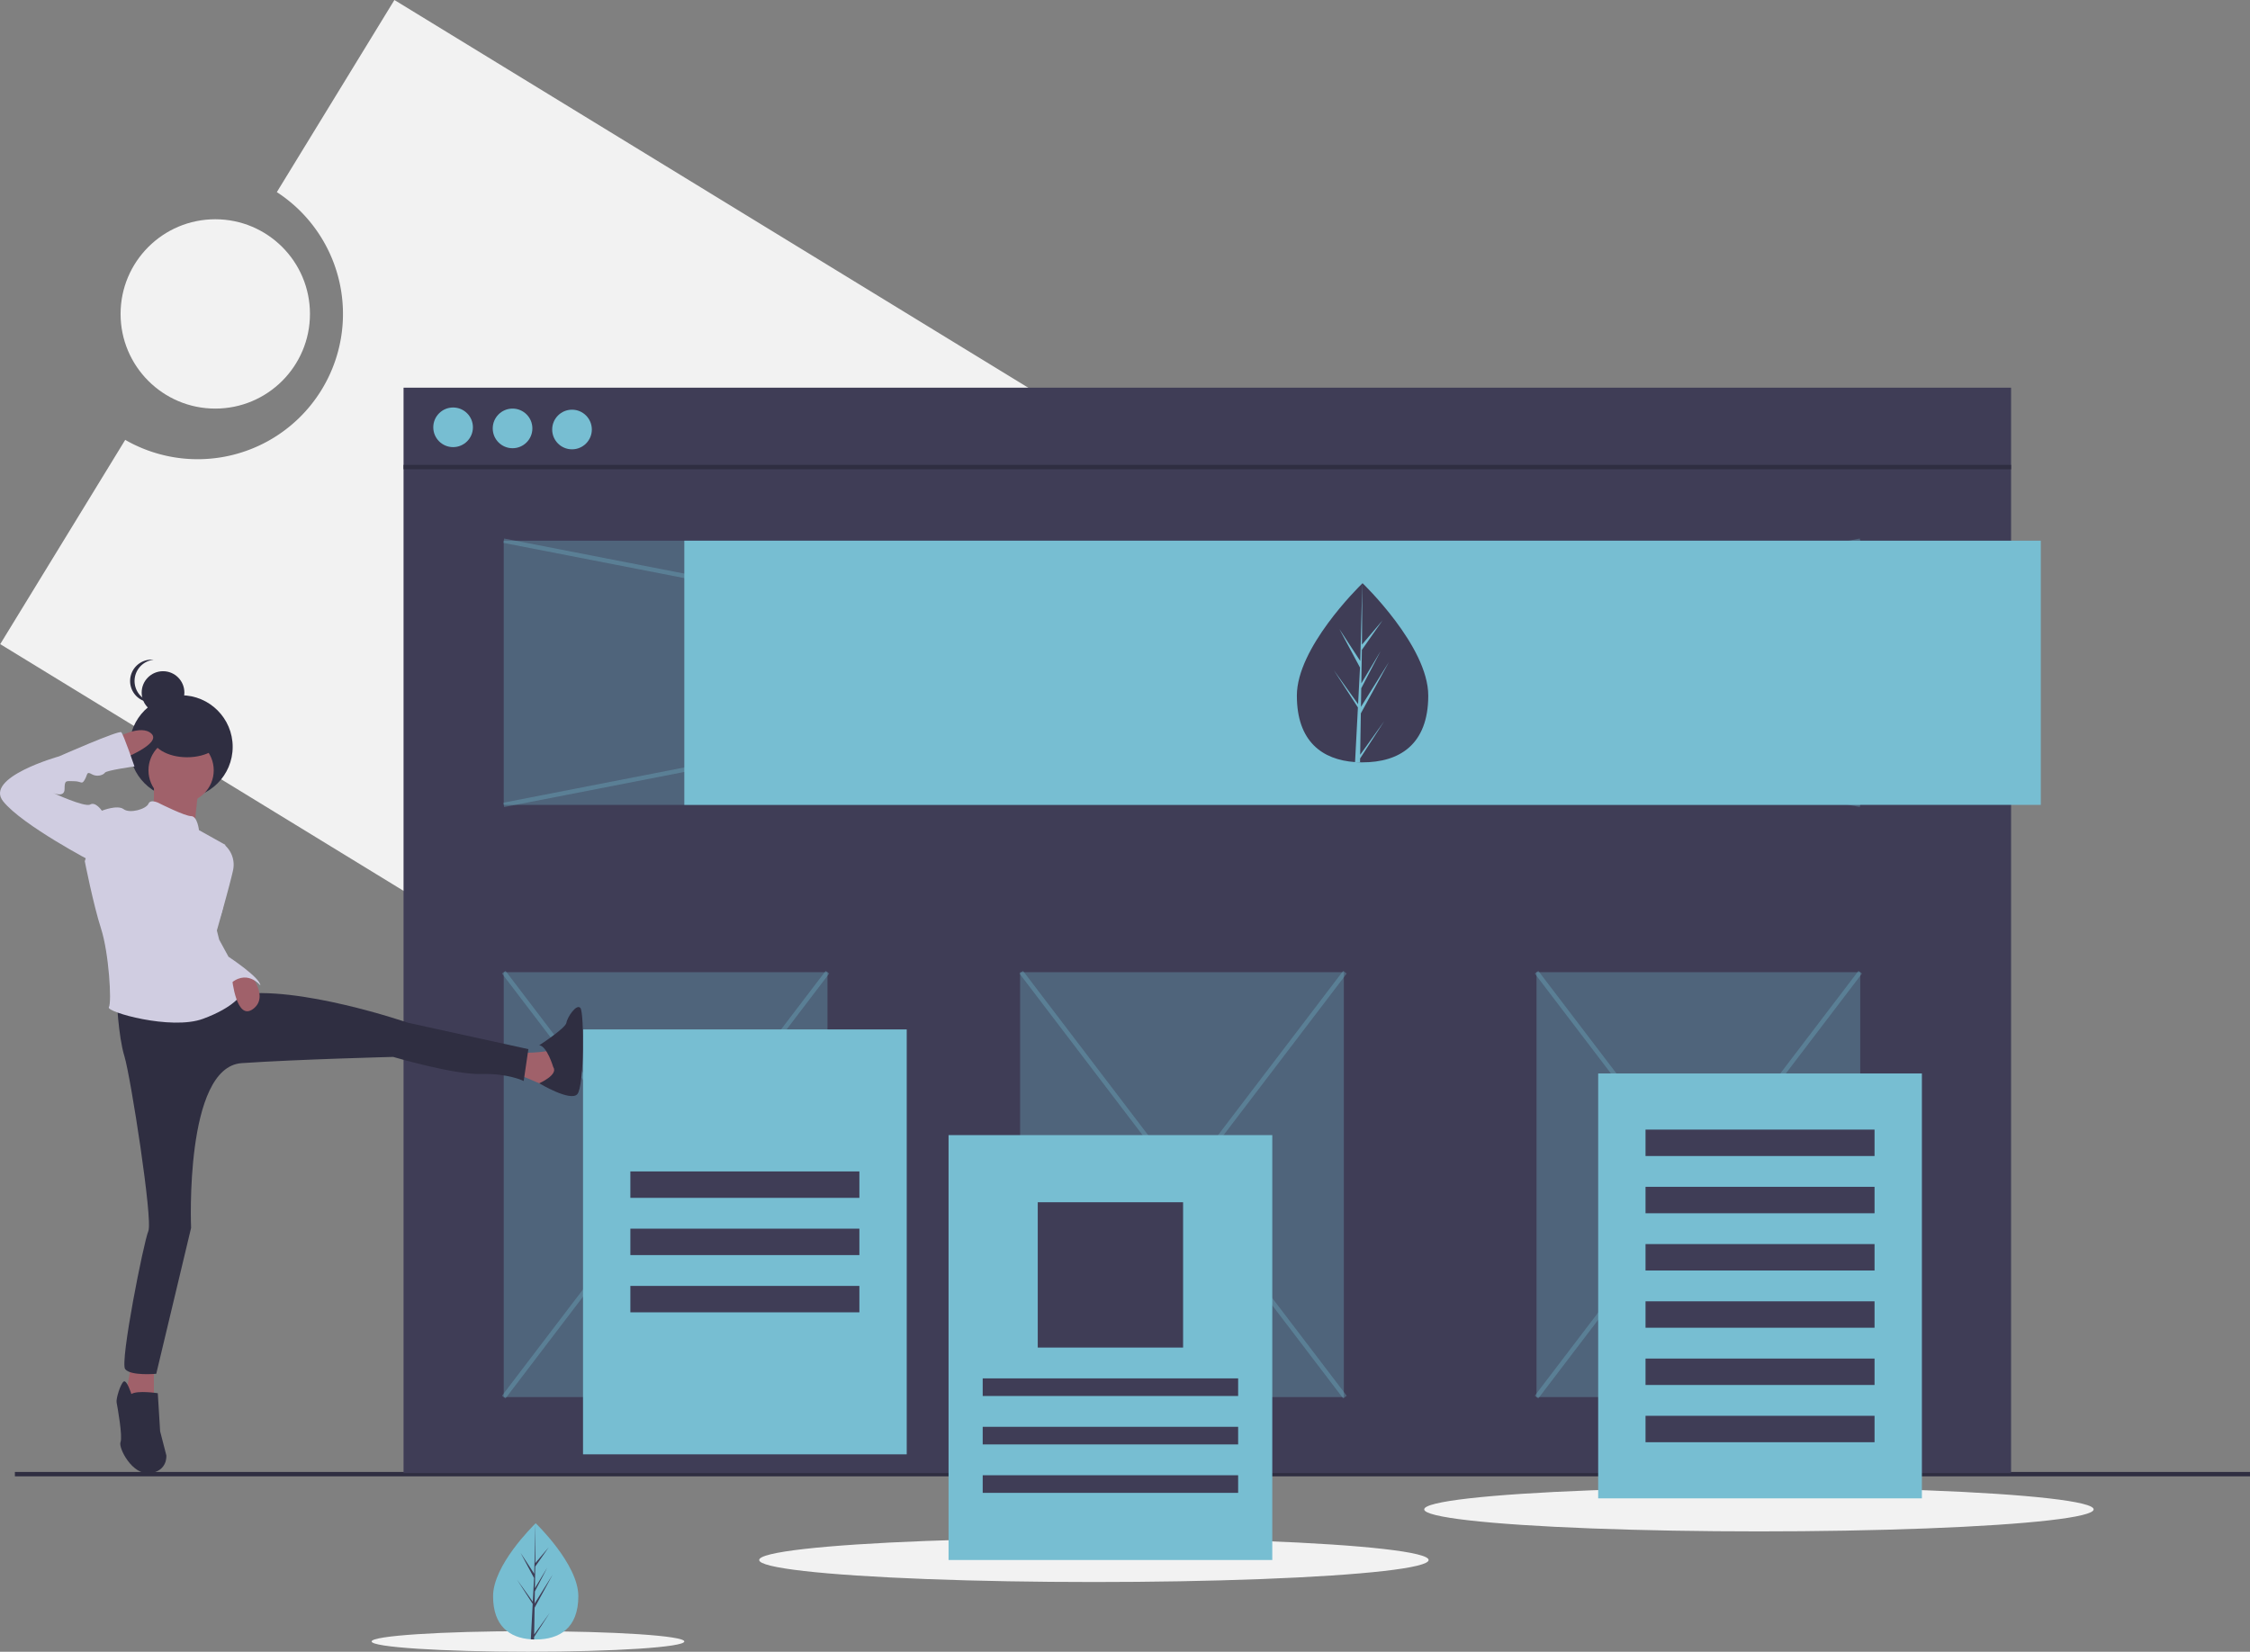
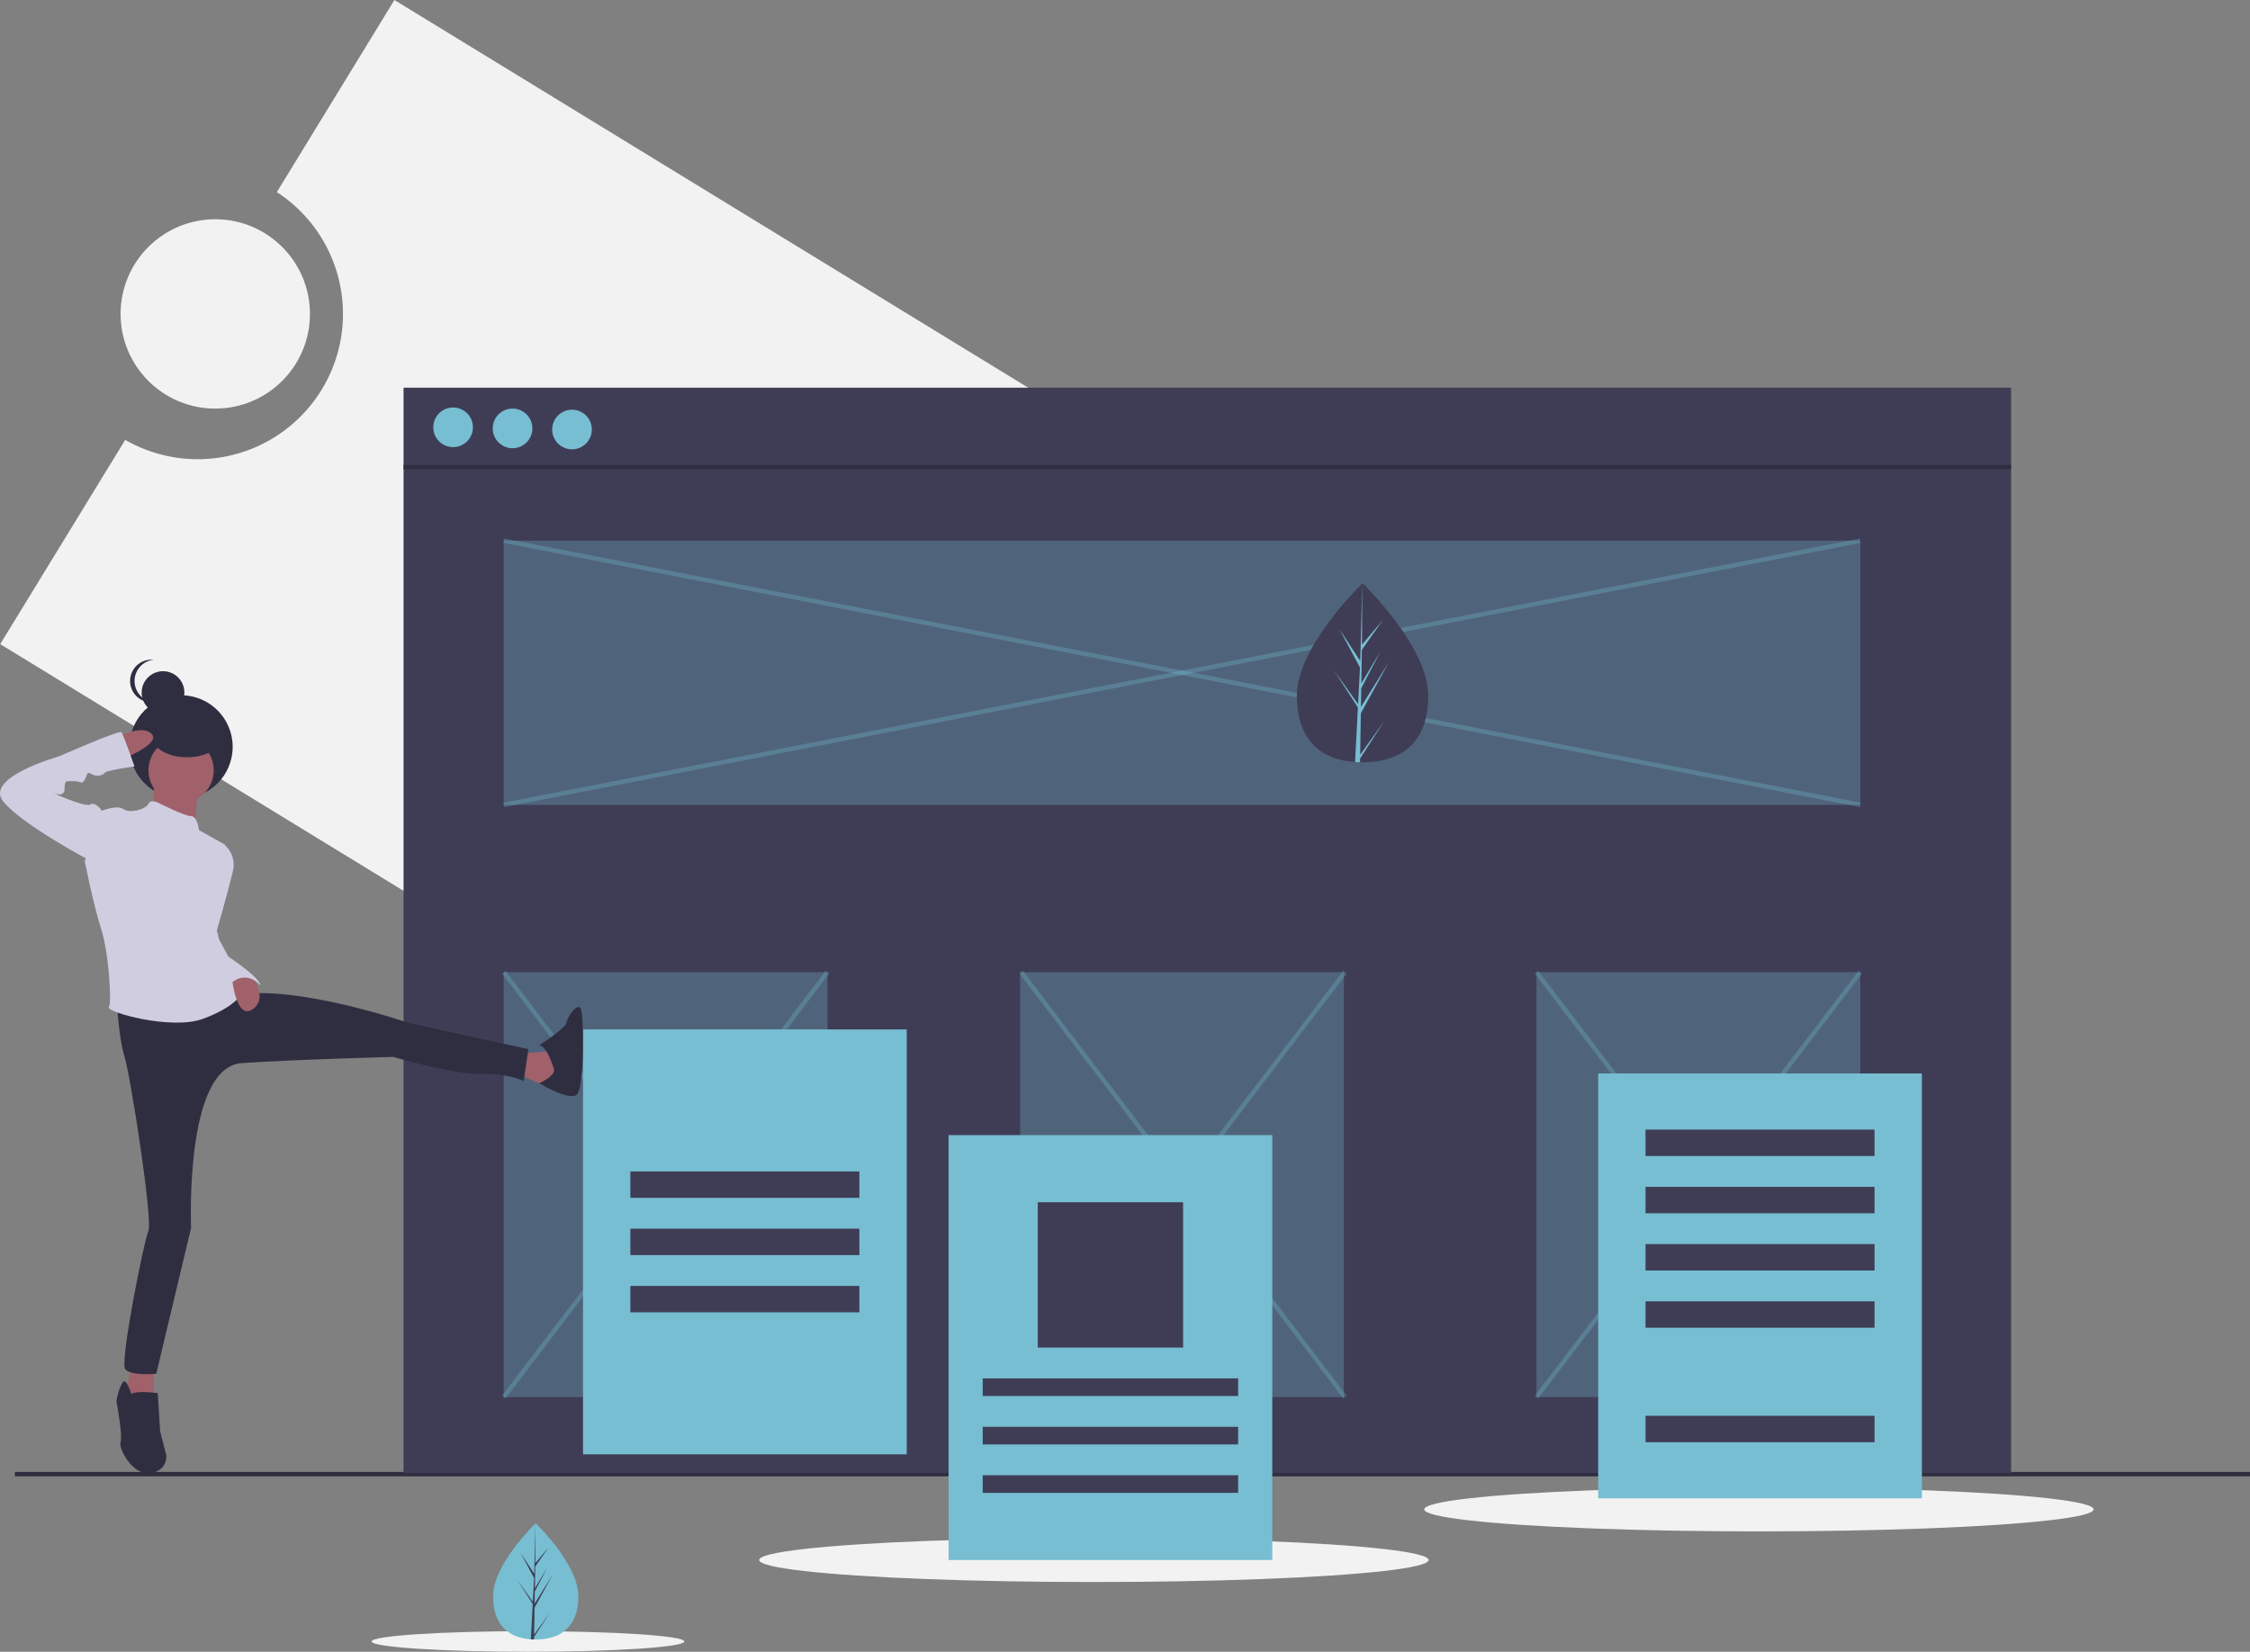
<svg xmlns="http://www.w3.org/2000/svg" id="a761666e-317c-445e-96b4-8ff633270475" data-name="Layer 1" width="1021.759" height="750.264" viewBox="0 0 1021.759 750.264">
  <rect x="0" y="0" width="1021.759" height="750.264" fill="#808080" stroke="none" />
  <title>landing page</title>
  <path d="M268.227,74.868l-53.388,87.261a65.991,65.991,0,0,1-68.854,112.541L89.219,367.451,636.854,702.504,815.862,409.921Z" transform="translate(-89.12 -74.868)" fill="#f2f2f2" />
  <circle cx="97.759" cy="142.593" r="43" fill="#f2f2f2" />
  <ellipse cx="496.759" cy="708.593" rx="152" ry="10" fill="#f2f2f2" />
  <ellipse cx="239.759" cy="745.593" rx="71" ry="4.671" fill="#f2f2f2" />
  <ellipse cx="798.759" cy="685.593" rx="152" ry="10" fill="#f2f2f2" />
  <line x1="6.759" y1="669.593" x2="1021.759" y2="669.593" fill="none" stroke="#2f2e41" stroke-miterlimit="10" stroke-width="2" />
  <rect x="183.259" y="176.093" width="730" height="493" fill="#3f3d56" />
  <line x1="183.259" y1="212.152" x2="913.259" y2="212.152" fill="none" stroke="#2f2e41" stroke-miterlimit="10" stroke-width="2" />
  <circle cx="205.759" cy="194.093" r="9" fill="#77bed2" />
  <circle cx="232.759" cy="194.593" r="9" fill="#77bed2" />
  <circle cx="259.759" cy="195.093" r="9" fill="#77bed2" />
  <rect x="228.759" y="245.593" width="616" height="120" fill="#77bed2" opacity="0.3" />
  <line x1="228.759" y1="365.593" x2="844.759" y2="245.593" fill="none" stroke="#77bed2" stroke-miterlimit="10" stroke-width="2" opacity="0.3" />
  <line x1="844.759" y1="365.593" x2="228.759" y2="245.593" fill="none" stroke="#77bed2" stroke-miterlimit="10" stroke-width="2" opacity="0.3" />
  <rect x="228.759" y="441.593" width="147" height="193" fill="#77bed2" opacity="0.3" />
  <rect x="697.759" y="441.593" width="147" height="193" fill="#77bed2" opacity="0.3" />
  <rect x="463.259" y="441.593" width="147" height="193" fill="#77bed2" opacity="0.3" />
  <line x1="228.759" y1="441.593" x2="375.759" y2="634.593" fill="none" stroke="#77bed2" stroke-miterlimit="10" stroke-width="2" opacity="0.3" />
  <line x1="375.759" y1="441.593" x2="228.759" y2="634.593" fill="none" stroke="#77bed2" stroke-miterlimit="10" stroke-width="2" opacity="0.3" />
  <line x1="463.759" y1="441.593" x2="610.759" y2="634.593" fill="none" stroke="#77bed2" stroke-miterlimit="10" stroke-width="2" opacity="0.3" />
  <line x1="610.759" y1="441.593" x2="463.759" y2="634.593" fill="none" stroke="#77bed2" stroke-miterlimit="10" stroke-width="2" opacity="0.3" />
  <line x1="697.759" y1="441.593" x2="844.759" y2="634.593" fill="none" stroke="#77bed2" stroke-miterlimit="10" stroke-width="2" opacity="0.3" />
  <line x1="844.759" y1="441.593" x2="697.759" y2="634.593" fill="none" stroke="#77bed2" stroke-miterlimit="10" stroke-width="2" opacity="0.3" />
-   <rect x="310.759" y="245.593" width="616" height="120" fill="#77bed2" />
  <rect x="725.759" y="487.593" width="147" height="193" fill="#77bed2" />
  <rect x="747.259" y="513.093" width="104" height="12" fill="#3f3d56" />
  <rect x="747.259" y="539.093" width="104" height="12" fill="#3f3d56" />
  <rect x="747.259" y="565.093" width="104" height="12" fill="#3f3d56" />
  <rect x="747.259" y="591.093" width="104" height="12" fill="#3f3d56" />
-   <rect x="747.259" y="617.093" width="104" height="12" fill="#3f3d56" />
  <rect x="747.259" y="643.093" width="104" height="12" fill="#3f3d56" />
  <rect x="264.759" y="467.593" width="147" height="193" fill="#77bed2" />
  <rect x="286.259" y="532.093" width="104" height="12" fill="#3f3d56" />
  <rect x="286.259" y="558.093" width="104" height="12" fill="#3f3d56" />
  <rect x="286.259" y="584.093" width="104" height="12" fill="#3f3d56" />
  <path d="M737.714,390.83c0,22.469-13.356,30.314-29.834,30.314q-.573,0-1.143-.013c-.763-.016-1.52-.053-2.267-.104-14.871-1.052-26.424-9.301-26.424-30.197,0-21.625,27.634-48.912,29.71-50.932l.004-.004c.08-.078.12-.116.12-.116S737.714,368.362,737.714,390.83Z" transform="translate(-89.12 -74.868)" fill="#3f3d56" />
  <path d="M706.793,417.707l10.912-15.247L706.765,419.381l-.029,1.75c-.763-.016-1.52-.053-2.267-.104l1.176-22.479-.009-.175.02-.033.111-2.123-10.966-16.963L705.802,394.626l.025.451.889-16.985-9.388-17.528,9.503,14.547.925-35.212.004-.12v.116l-.154,27.767,9.347-11.008L707.567,370.054l-.247,15.207,8.727-14.594-8.763,16.832-.138,8.454,12.669-20.313L707.098,398.903Z" transform="translate(-89.12 -74.868)" fill="#77bed2" />
  <circle cx="82.231" cy="339.239" r="23.433" fill="#2f2e41" />
  <path d="M159.014,429.707s.353,14.464-1.058,14.817,19.403,5.997,19.403,5.997l2.117-19.756Z" transform="translate(-89.12 -74.868)" fill="#a0616a" />
  <path d="M323.413,553.183s15.523,0,15.875-1.764,3.528,14.464,3.528,14.464L336.466,568s-11.995-5.292-13.053-5.292S323.413,553.183,323.413,553.183Z" transform="translate(-89.12 -74.868)" fill="#a0616a" />
  <path d="M340.347,559.533s-2.822-9.525-6.35-9.878c0,0,11.995-7.761,12.348-10.231s4.586-8.82,6.35-6.703,1.764,35.632-1.411,39.159S333.997,566.922,333.997,566.922,342.817,563.061,340.347,559.533Z" transform="translate(-89.12 -74.868)" fill="#2f2e41" />
  <polygon points="59.663 619.783 56.841 634.953 69.894 637.07 69.894 619.783 59.663 619.783" fill="#a0616a" />
  <path d="M148.783,708.057s-2.117-6.703-3.528-5.645-3.528,7.761-3.175,9.525,2.822,15.523,1.764,17.992,5.292,15.17,13.406,14.112,7.409-8.114,7.409-8.114l-2.822-10.936L160.778,707.704S151.605,706.293,148.783,708.057Z" transform="translate(-89.12 -74.868)" fill="#2f2e41" />
  <circle cx="74.034" cy="314.576" r="9.696" fill="#2f2e41" />
  <path d="M150.226,384.192a9.697,9.697,0,0,1,8.686-9.644,9.802,9.802,0,0,0-1.01-.052,9.696,9.696,0,0,0,0,19.393,9.805,9.805,0,0,0,1.01-.052A9.697,9.697,0,0,1,150.226,384.192Z" transform="translate(-89.12 -74.868)" fill="#2f2e41" />
  <circle cx="82.241" cy="349.9" r="14.817" fill="#a0616a" />
  <path d="M142.08,527.782s.706,17.639,3.528,26.812,12.997,74.497,10.881,79.436-12.997,59.563-10.528,62.738,14.112,2.117,14.112,2.117l15.82-66.266s-3.119-73.086,22.987-74.849,68.794-2.822,68.794-2.822,27.517,8.114,39.865,7.761,19.403,3.175,19.403,3.175l2.117-14.464-54.682-11.995s-50.096-17.287-77.613-12.7S142.08,527.782,142.08,527.782Z" transform="translate(-89.12 -74.868)" fill="#2f2e41" />
  <path d="M161.836,439.938s-4.233-2.47-5.292,0-8.467,4.586-11.289,2.47-9.878.706-9.878.706l-7.761,22.931s3.881,19.756,7.409,30.693,4.939,33.515,3.528,35.632,28.223,10.584,42.687,5.292S198.879,526.371,198.879,526.371s-15.875-22.578-10.584-33.162,1.058-22.578,1.058-22.578l2.117-11.995-11.995-6.703s-.706-6.35-3.528-6.35S161.836,439.938,161.836,439.938Z" transform="translate(-89.12 -74.868)" fill="#d0cde1" />
  <path d="M186.179,458.988h5.292a11.843,11.843,0,0,1,3.528,10.936c-1.411,6.703-7.775,28.925-7.775,28.925l-5.278-13.755Z" transform="translate(-89.12 -74.868)" fill="#d0cde1" />
  <path d="M201.375,515.644s10.558,11.432,2.796,17.43-9.674-13.759-9.674-13.759Z" transform="translate(-89.12 -74.868)" fill="#a0616a" />
  <path d="M186.179,491.798l2.47,9.878,4.233,7.761s14.464,9.525,14.464,13.053c0,0-6.35-8.114-14.464,0l-7.232-17.463Z" transform="translate(-89.12 -74.868)" fill="#d0cde1" />
  <ellipse cx="84.957" cy="334.271" rx="16.16" ry="9.696" fill="#2f2e41" />
  <path d="M142.08,409.951s11.289-6.35,15.875-1.764-13.759,11.642-13.759,11.642Z" transform="translate(-89.12 -74.868)" fill="#a0616a" />
  <path d="M137.847,444.877l-2.47-1.764s-2.822-4.233-5.292-2.822-16.934-5.292-16.934-5.292,5.292,2.47,5.292-1.764.706-3.528,4.233-3.528,3.528,1.764,4.939-.706.706-3.881,3.175-2.47,5.292.353,5.997-.706,13.406-2.822,13.406-2.822-4.939-14.464-5.997-15.523-28.223,10.936-28.223,10.936-34.22,9.525-25.401,20.462S131.144,466.397,131.144,466.397Z" transform="translate(-89.12 -74.868)" fill="#d0cde1" />
  <rect x="430.759" y="515.593" width="147" height="193" fill="#77bed2" />
  <rect x="471.259" y="546.093" width="66" height="66" fill="#3f3d56" />
  <rect x="446.259" y="626.093" width="116" height="8" fill="#3f3d56" />
  <rect x="446.259" y="648.093" width="116" height="8" fill="#3f3d56" />
  <rect x="446.259" y="670.093" width="116" height="8" fill="#3f3d56" />
  <path d="M351.753,799.894c0,14.581-8.668,19.672-19.361,19.672q-.372,0-.742-.008c-.495-.011-.986-.034-1.471-.067-9.65-.683-17.148-6.036-17.148-19.596,0-14.034,17.933-31.741,19.28-33.052l.002-.002c.052-.051.078-.075.078-.075S351.753,785.314,351.753,799.894Z" transform="translate(-89.12 -74.868)" fill="#77bed2" />
  <path d="M331.687,817.336l7.081-9.894-7.099,10.981-.019,1.136c-.495-.011-.986-.034-1.471-.067l.763-14.588-.006-.113.013-.021.072-1.378-7.116-11.008,7.139,9.975.017.293.577-11.022-6.093-11.375,6.167,9.44.6-22.851.002-.078v.075l-.1,18.019,6.065-7.144-6.09,8.696-.16,9.868,5.663-9.471-5.687,10.923-.09,5.486,8.222-13.182L331.885,805.133Z" transform="translate(-89.12 -74.868)" fill="#3f3d56" />
</svg>